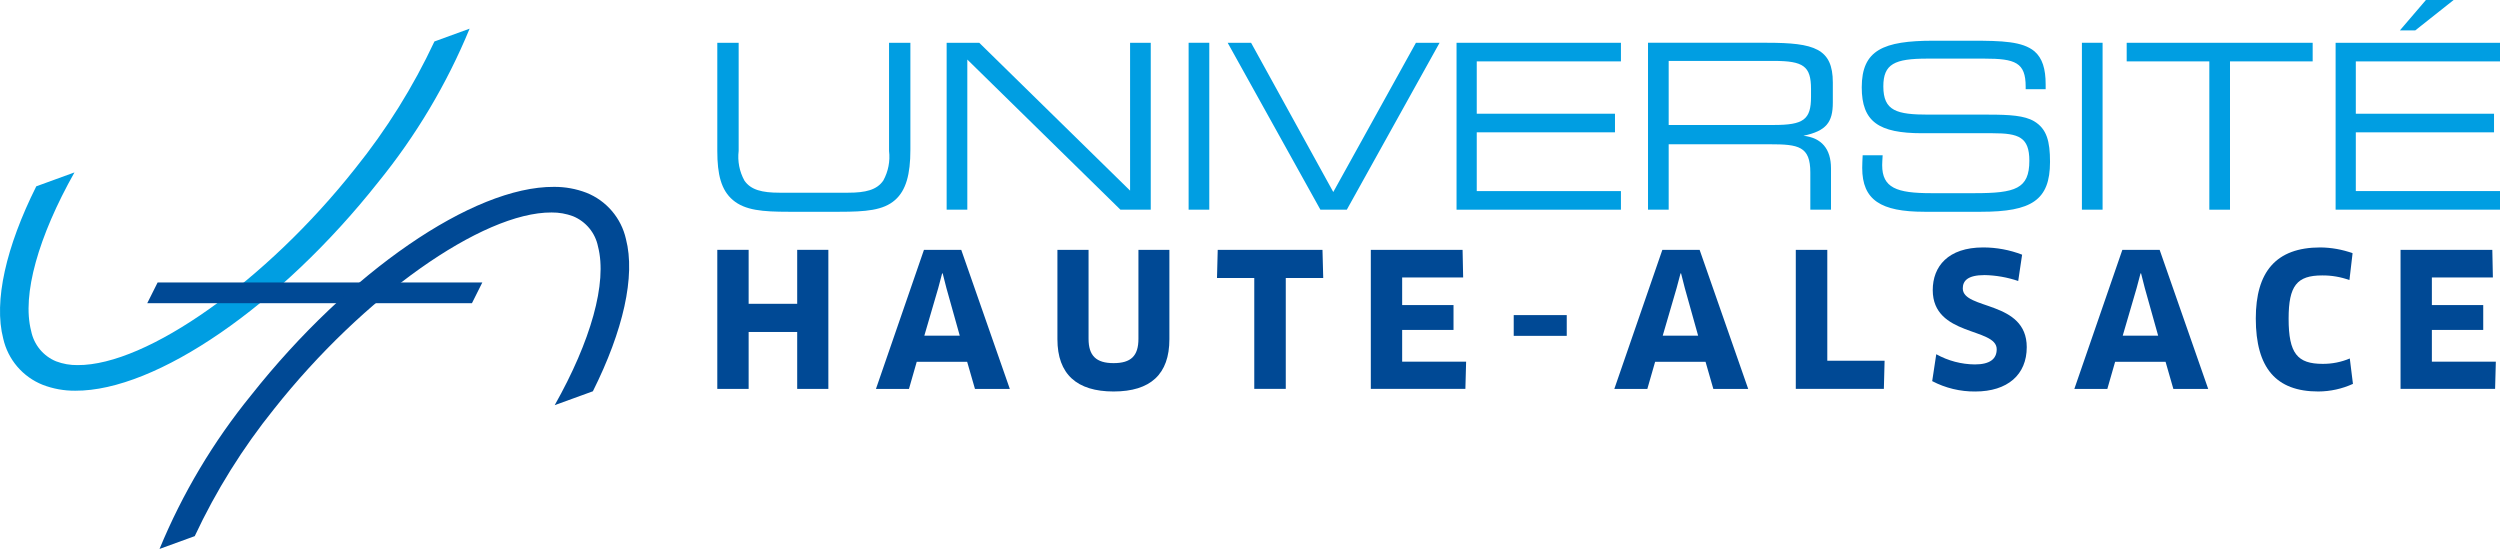
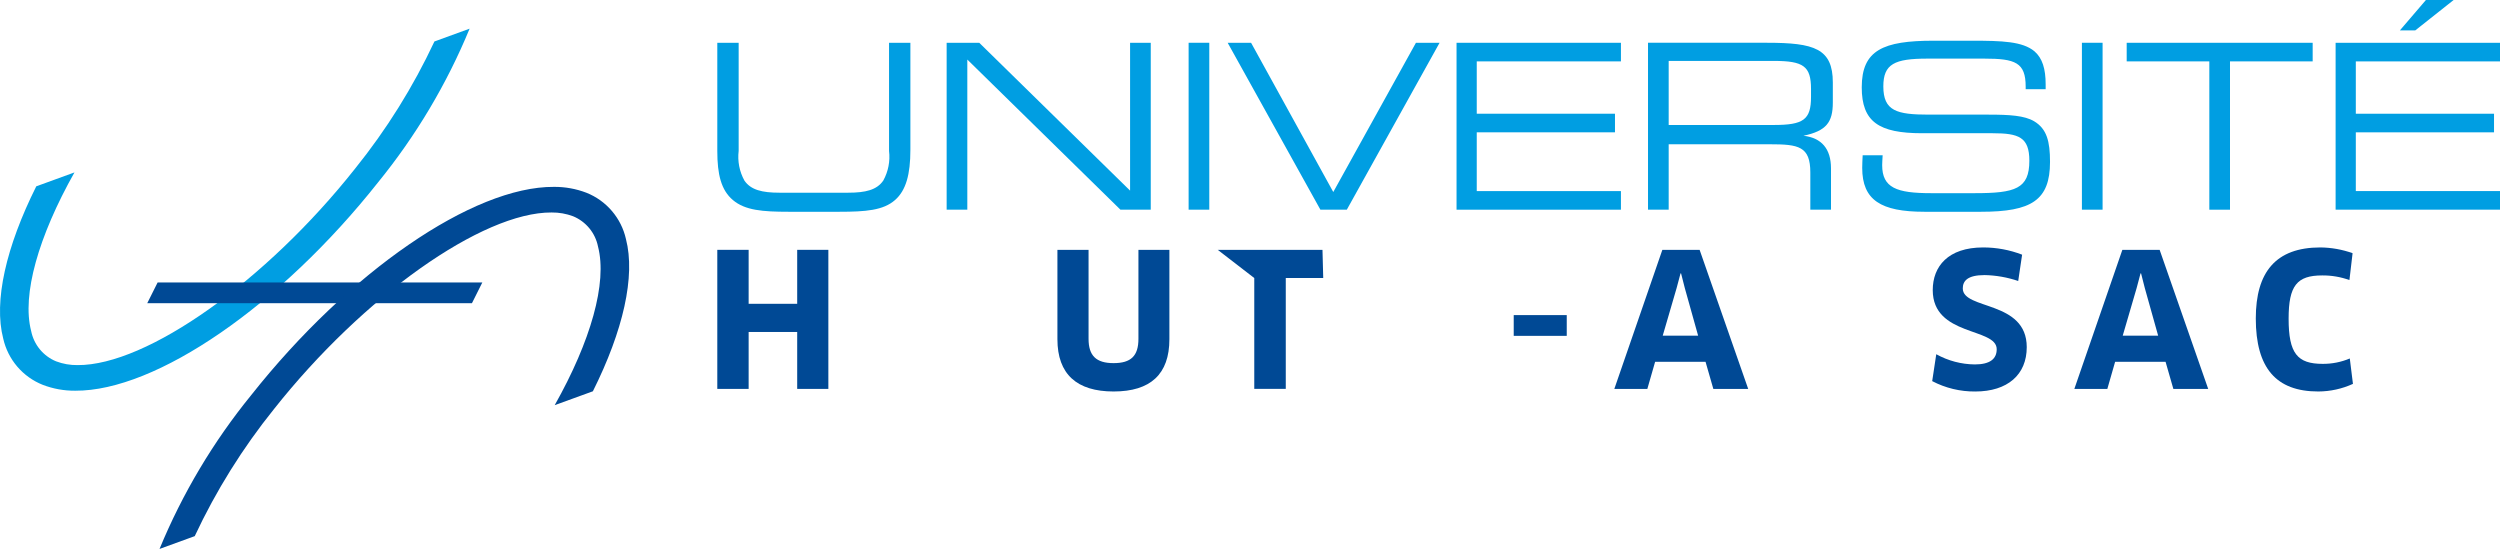
<svg xmlns="http://www.w3.org/2000/svg" width="123" height="27" viewBox="0 0 123 27" fill="none">
  <path d="M36.059 9.843C35.483 9.357 35.291 8.589 35.291 7.426V2.105H36.342V7.426C36.281 7.929 36.38 8.439 36.624 8.883C36.94 9.345 37.494 9.481 38.352 9.481H41.73C42.589 9.481 43.142 9.345 43.458 8.883C43.703 8.439 43.802 7.929 43.741 7.426V2.105H44.791V7.369C44.791 8.578 44.577 9.368 44.034 9.843C43.458 10.351 42.589 10.419 41.301 10.419H38.793C37.528 10.419 36.658 10.351 36.059 9.843Z" fill="#009EE2" />
  <path d="M46.575 10.317V2.105H48.179L55.6 9.379V2.105H56.617V10.317H55.126L47.592 2.93V10.317H46.575Z" fill="#009EE2" />
  <path d="M58.48 2.104H59.497V10.316H58.48V2.104Z" fill="#009EE2" />
  <path d="M60.401 2.105H61.553L65.597 9.447L69.664 2.105H70.827L66.263 10.317H64.964L60.401 2.105Z" fill="#009EE2" />
  <path d="M71.662 2.105H79.75V3.02H72.656V5.595H79.457V6.51H72.656V9.402H79.75V10.317H71.662V2.105Z" fill="#009EE2" />
  <path d="M81.082 10.317V2.104H86.945C89.261 2.104 90.175 2.387 90.175 4.059V5.042C90.175 6.013 89.859 6.442 88.73 6.679C89.622 6.781 90.085 7.324 90.085 8.283V10.317H89.068V8.487C89.068 7.199 88.492 7.098 87.08 7.098H82.099V10.317H81.082ZM82.099 2.997V6.149H87.272C88.73 6.149 89.102 5.889 89.102 4.77V4.375C89.102 3.257 88.73 2.997 87.272 2.997H82.099Z" fill="#009EE2" />
  <path d="M92.626 7.64C92.615 7.854 92.603 8.012 92.603 8.125C92.603 9.243 93.315 9.504 95.01 9.504H97.156C99.155 9.504 99.844 9.289 99.844 7.911C99.844 6.747 99.324 6.555 98.037 6.555H94.569C92.434 6.555 91.598 5.991 91.598 4.296C91.598 2.466 92.649 2.003 95.133 2.003H96.998C98.511 2.003 99.505 2.037 100.093 2.522C100.488 2.862 100.646 3.392 100.646 4.149V4.387H99.663V4.262C99.663 3.076 99.155 2.884 97.63 2.884H94.829C93.213 2.884 92.66 3.144 92.66 4.251C92.66 5.459 93.315 5.64 94.897 5.64H97.845C98.873 5.64 99.607 5.685 100.082 5.968C100.703 6.341 100.861 6.951 100.861 7.967C100.861 9.854 99.946 10.419 97.472 10.419H94.682C92.535 10.419 91.621 9.842 91.621 8.261C91.621 8.08 91.632 7.877 91.643 7.64L92.626 7.64Z" fill="#009EE2" />
  <path d="M102.43 2.104H103.447V10.316H102.43V2.104Z" fill="#009EE2" />
  <path d="M108.699 10.317V3.02H104.633V2.105H113.783V3.02H109.716V10.317H108.699Z" fill="#009EE2" />
  <path d="M114.912 2.105H123V3.02H115.906V5.595H122.706V6.51H115.906V9.402H123V10.317H114.912V2.105ZM119.362 -0.008H120.729L118.832 1.495H118.075L119.362 -0.008Z" fill="#009EE2" />
  <path d="M39.222 19.134V16.333H36.833V19.134H35.291V12.292H36.833V14.947H39.222V12.292H40.755V19.134H39.222Z" fill="#004995" />
-   <path d="M47.584 17.801H45.103L44.721 19.134H43.097L45.459 12.292H47.293L49.683 19.134H47.968L47.584 17.801ZM46.162 14.171L45.477 16.515H47.22L46.563 14.171L46.38 13.451H46.353L46.162 14.171Z" fill="#004995" />
  <path d="M57.534 16.689C57.534 18.413 56.603 19.261 54.788 19.261C52.982 19.261 52.025 18.413 52.025 16.689V12.292H53.557V16.67C53.557 17.501 53.931 17.866 54.788 17.866C55.646 17.866 56.011 17.51 56.011 16.67V12.292H57.534L57.534 16.689Z" fill="#004995" />
-   <path d="M63.26 13.679V19.133H61.71V13.679H59.876L59.912 12.292H65.066L65.103 13.679H63.26Z" fill="#004995" />
-   <path d="M72.133 17.793L72.097 19.133H67.444V12.292H71.959L71.987 13.651H68.986V15.01H71.513V16.233H68.986V17.793H72.133Z" fill="#004995" />
+   <path d="M63.26 13.679V19.133H61.71V13.679L59.912 12.292H65.066L65.103 13.679H63.26Z" fill="#004995" />
  <path d="M77.084 16.524H74.475V15.503H77.084V16.524Z" fill="#004995" />
  <path d="M83.913 17.801H81.432L81.049 19.134H79.425L81.788 12.292H83.621L86.011 19.134H84.296L83.913 17.801ZM82.49 14.171L81.806 16.515H83.548L82.892 14.171L82.709 13.451H82.682L82.49 14.171Z" fill="#004995" />
-   <path d="M92.722 17.747L92.686 19.133H88.353V12.293H89.903V17.747H92.722Z" fill="#004995" />
  <path d="M97.18 19.262C96.443 19.268 95.716 19.093 95.064 18.751L95.264 17.428C95.845 17.751 96.497 17.924 97.162 17.93C97.91 17.93 98.238 17.656 98.238 17.182C98.238 16.106 95.091 16.562 95.091 14.272C95.091 13.114 95.839 12.174 97.572 12.174C98.227 12.174 98.877 12.294 99.488 12.53L99.296 13.825C98.764 13.644 98.207 13.546 97.645 13.534C96.797 13.534 96.569 13.825 96.569 14.19C96.569 15.257 99.716 14.765 99.716 17.081C99.716 18.432 98.776 19.262 97.18 19.262Z" fill="#004995" />
  <path d="M106.546 17.801H104.064L103.681 19.134H102.058L104.42 12.292H106.254L108.643 19.134H106.929L106.546 17.801ZM105.123 14.171L104.438 16.515H106.181L105.524 14.171L105.341 13.451H105.314L105.123 14.171Z" fill="#004995" />
  <path d="M115.592 13.779C115.162 13.624 114.708 13.547 114.251 13.551C113.01 13.551 112.6 14.053 112.6 15.676C112.6 17.391 113.028 17.902 114.278 17.902C114.735 17.905 115.189 17.815 115.61 17.637L115.765 18.887C115.229 19.131 114.648 19.259 114.059 19.261C111.989 19.261 110.985 18.112 110.985 15.667C110.985 13.387 111.97 12.174 114.16 12.174C114.701 12.179 115.237 12.274 115.747 12.457L115.592 13.779Z" fill="#004995" />
-   <path d="M122.795 17.793L122.759 19.133H118.107V12.292H122.622L122.65 13.651H119.648V15.01H122.175V16.233H119.648V17.793H122.795Z" fill="#004995" />
  <path d="M21.374 2.04C20.328 4.275 19.017 6.376 17.469 8.298C13.093 13.829 7.223 17.984 3.817 17.963C3.455 17.968 3.096 17.905 2.758 17.777C2.447 17.649 2.173 17.446 1.959 17.186C1.745 16.926 1.599 16.617 1.533 16.287C1.068 14.504 1.892 11.628 3.664 8.483L1.785 9.167C0.298 12.141 -0.319 14.824 0.159 16.66C0.274 17.169 0.511 17.642 0.851 18.039C1.19 18.435 1.621 18.743 2.106 18.935C2.616 19.13 3.157 19.228 3.702 19.223C7.679 19.247 13.805 15.032 18.599 8.974C20.462 6.685 21.98 4.137 23.105 1.41L21.374 2.04Z" fill="#009EE2" />
  <path d="M23.219 14.919H7.244L7.756 13.896H23.731L23.219 14.919Z" fill="#004995" />
  <path d="M9.581 26.378C10.627 24.143 11.938 22.042 13.486 20.119C17.862 14.589 23.732 10.434 27.138 10.454C27.5 10.45 27.858 10.513 28.197 10.64C28.508 10.768 28.782 10.972 28.996 11.231C29.21 11.491 29.356 11.8 29.422 12.13C29.887 13.914 29.063 16.79 27.291 19.934L29.17 19.251C30.657 16.277 31.274 13.593 30.796 11.758C30.681 11.249 30.444 10.775 30.104 10.379C29.765 9.982 29.334 9.674 28.849 9.482C28.339 9.287 27.798 9.19 27.253 9.194C23.276 9.17 17.15 13.385 12.356 19.444C10.493 21.732 8.975 24.28 7.849 27.008L9.581 26.378Z" fill="#004995" />
</svg>